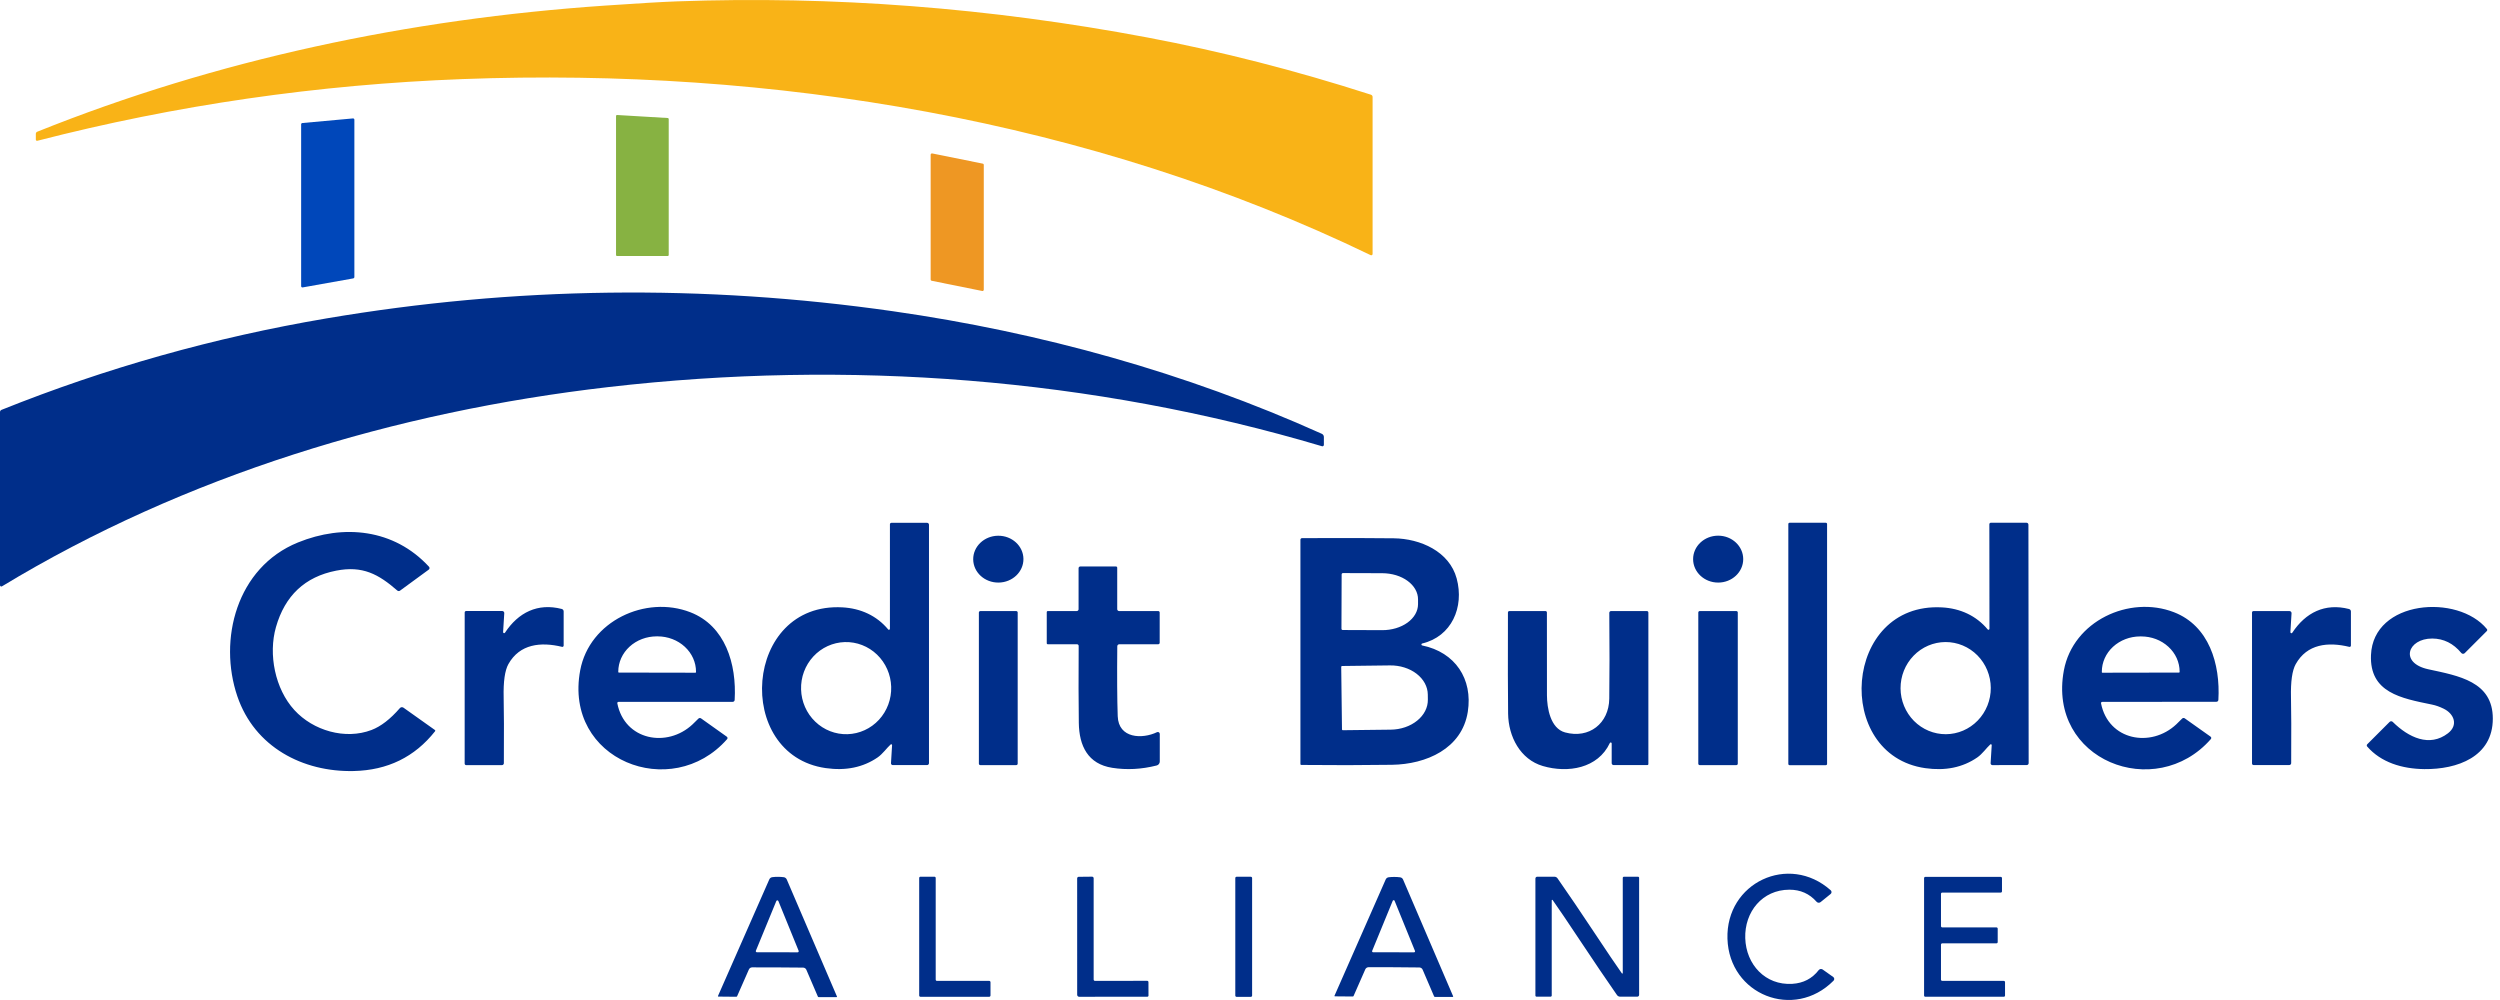
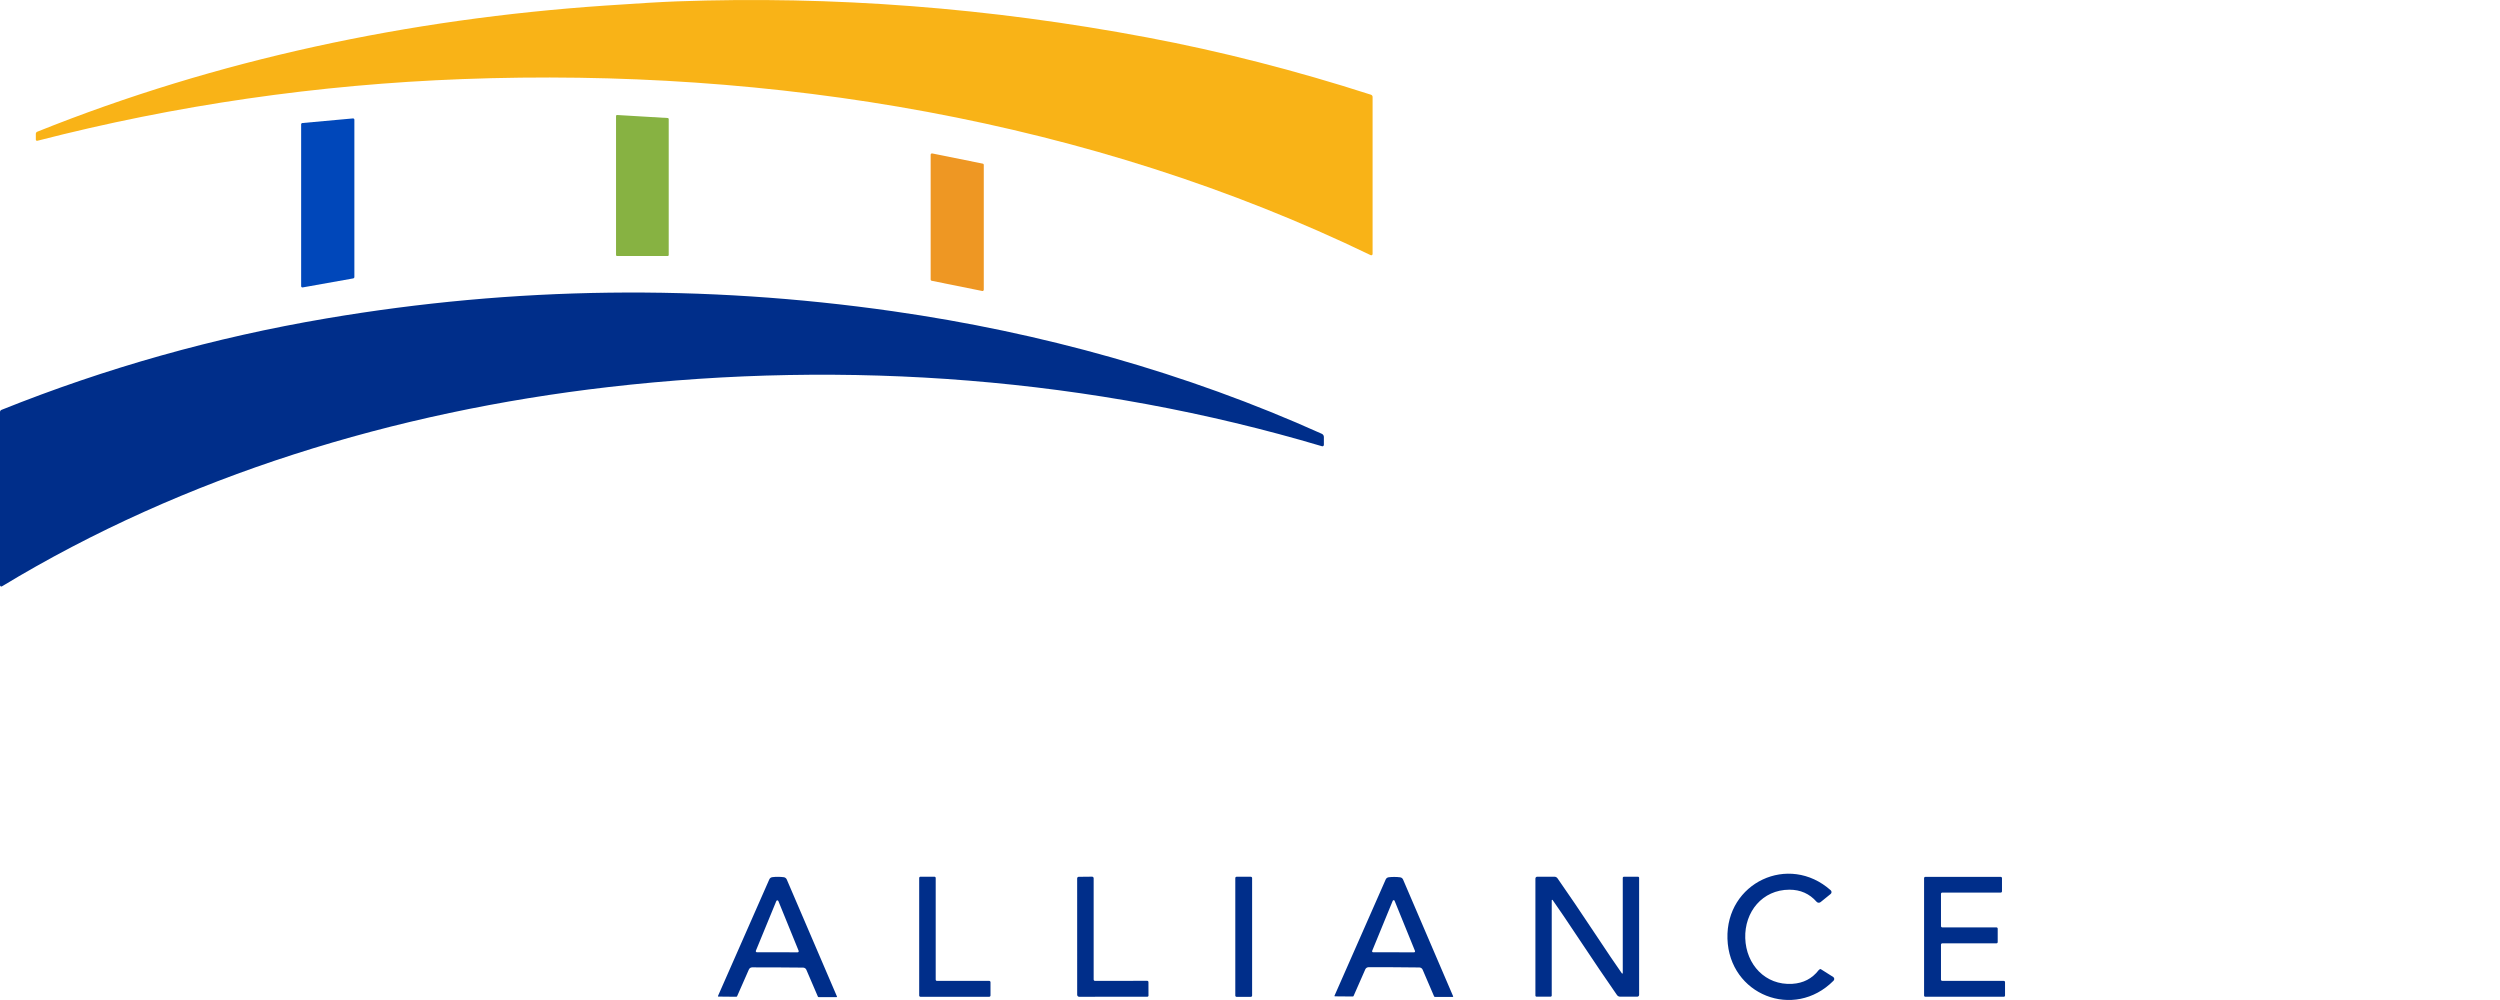
<svg xmlns="http://www.w3.org/2000/svg" width="160" height="64" viewBox="0 0 160 64" fill="none">
  <path d="M87.725 16.331C69.764 7.651 49.414 4.317 29.605 5.061C20.332 5.409 11.259 6.725 2.389 9.01C2.377 9.013 2.365 9.013 2.354 9.011C2.343 9.008 2.332 9.003 2.323 8.996C2.313 8.989 2.306 8.98 2.301 8.969C2.296 8.959 2.293 8.947 2.293 8.935V8.565C2.293 8.536 2.301 8.508 2.317 8.484C2.333 8.46 2.356 8.442 2.382 8.431C13.907 3.802 26.186 1.217 38.697 0.36C40.866 0.211 42.407 0.12 43.32 0.088C53.291 -0.276 63.322 0.493 73.413 2.395C78.135 3.284 82.91 4.506 87.74 6.061C87.771 6.07 87.798 6.09 87.817 6.116C87.836 6.142 87.846 6.173 87.846 6.205V16.254C87.846 16.268 87.843 16.282 87.835 16.295C87.829 16.307 87.819 16.318 87.807 16.326C87.794 16.333 87.781 16.337 87.766 16.338C87.752 16.339 87.738 16.337 87.725 16.331Z" fill="#F9B317" />
  <path d="M42.73 16.386H39.494C39.476 16.386 39.459 16.378 39.446 16.366C39.433 16.353 39.426 16.336 39.426 16.318V7.428C39.426 7.418 39.428 7.409 39.431 7.4C39.435 7.392 39.44 7.384 39.447 7.378C39.454 7.371 39.462 7.367 39.471 7.363C39.48 7.36 39.489 7.359 39.498 7.36L42.734 7.553C42.752 7.554 42.768 7.562 42.78 7.574C42.791 7.587 42.798 7.604 42.798 7.621V16.318C42.798 16.336 42.791 16.353 42.778 16.366C42.765 16.378 42.748 16.386 42.73 16.386Z" fill="#87B242" />
  <path d="M19.348 7.874L22.588 7.579C22.6 7.577 22.612 7.579 22.623 7.582C22.634 7.586 22.644 7.592 22.652 7.6C22.661 7.607 22.668 7.617 22.673 7.628C22.677 7.638 22.68 7.65 22.68 7.661V17.734C22.68 17.753 22.673 17.773 22.661 17.788C22.648 17.803 22.631 17.813 22.612 17.817L19.371 18.395C19.359 18.397 19.347 18.397 19.335 18.393C19.323 18.39 19.312 18.385 19.303 18.377C19.293 18.369 19.286 18.359 19.281 18.348C19.276 18.337 19.273 18.324 19.273 18.312V7.957C19.273 7.936 19.281 7.917 19.295 7.901C19.308 7.886 19.327 7.876 19.348 7.874Z" fill="#0047BA" />
  <path d="M59.663 9.82L62.897 10.473C62.915 10.477 62.932 10.487 62.944 10.502C62.956 10.516 62.962 10.535 62.962 10.554V18.54C62.963 18.552 62.96 18.565 62.955 18.576C62.95 18.588 62.942 18.598 62.932 18.606C62.923 18.614 62.912 18.619 62.9 18.622C62.887 18.625 62.875 18.625 62.862 18.623L59.628 17.97C59.61 17.966 59.593 17.956 59.581 17.941C59.569 17.927 59.563 17.908 59.562 17.889V9.903C59.562 9.891 59.565 9.878 59.57 9.867C59.575 9.855 59.583 9.845 59.593 9.837C59.602 9.829 59.613 9.824 59.626 9.821C59.638 9.818 59.65 9.818 59.663 9.82Z" fill="#EE9723" />
  <path d="M84.728 27.966V28.47C84.728 28.485 84.725 28.499 84.718 28.512C84.712 28.525 84.702 28.537 84.69 28.545C84.678 28.554 84.665 28.56 84.65 28.562C84.636 28.565 84.621 28.564 84.607 28.559C69.872 24.179 54.271 23.003 38.943 24.772C25.305 26.346 11.829 30.433 0.125 37.526C0.113 37.533 0.099 37.537 0.084 37.538C0.07 37.538 0.055 37.534 0.042 37.527C0.03 37.52 0.019 37.51 0.012 37.497C0.004 37.484 0 37.47 6.37759e-07 37.456V26.369C-8.75924e-05 26.34 0.009 26.311 0.026 26.286C0.043 26.262 0.067 26.242 0.096 26.231C6.793 23.545 13.723 21.594 20.884 20.38C32.921 18.335 45.006 18.182 57.142 19.918C66.602 21.27 75.9 23.85 84.594 27.762C84.634 27.78 84.668 27.808 84.692 27.845C84.715 27.881 84.728 27.923 84.728 27.966Z" fill="#002E8A" />
-   <path d="M19.067 34.719C21.985 33.53 25.214 33.842 27.455 36.27C27.467 36.282 27.477 36.298 27.482 36.315C27.488 36.331 27.491 36.349 27.489 36.367C27.487 36.385 27.482 36.403 27.473 36.419C27.464 36.435 27.451 36.448 27.436 36.459L25.604 37.8C25.578 37.819 25.546 37.829 25.514 37.828C25.482 37.827 25.451 37.815 25.427 37.794C24.23 36.752 23.209 36.187 21.511 36.523C19.518 36.915 18.234 38.12 17.66 40.139C17.165 41.876 17.6 44.09 18.84 45.444C20.043 46.761 22.093 47.36 23.775 46.72C24.373 46.493 24.979 46.026 25.593 45.318C25.62 45.286 25.66 45.266 25.702 45.261C25.744 45.256 25.787 45.266 25.822 45.291L27.834 46.72C27.84 46.724 27.845 46.73 27.849 46.736C27.852 46.743 27.855 46.75 27.856 46.757C27.857 46.764 27.856 46.772 27.855 46.779C27.852 46.786 27.849 46.793 27.845 46.799C26.542 48.449 24.806 49.297 22.638 49.346C19.376 49.42 16.295 47.808 15.19 44.563C13.959 40.945 15.134 36.32 19.067 34.719ZM37.133 42.9C37.724 39.745 41.322 38.074 44.182 39.184C46.416 40.051 47.154 42.484 47.018 44.8C47.016 44.832 47.002 44.862 46.978 44.884C46.955 44.906 46.922 44.919 46.89 44.919H39.584C39.572 44.919 39.561 44.922 39.551 44.927C39.541 44.932 39.532 44.939 39.524 44.947C39.517 44.956 39.512 44.967 39.509 44.977C39.506 44.989 39.506 45.001 39.508 45.012C39.976 47.389 42.699 47.883 44.323 46.36C44.401 46.288 44.527 46.165 44.698 45.992C44.72 45.97 44.749 45.956 44.78 45.953C44.812 45.95 44.843 45.959 44.868 45.977L46.516 47.149C46.528 47.158 46.538 47.169 46.546 47.182C46.553 47.194 46.558 47.208 46.56 47.223C46.561 47.237 46.561 47.253 46.557 47.267C46.552 47.281 46.545 47.294 46.535 47.305C42.984 51.351 36.053 48.654 37.133 42.9ZM132.088 42.904C132.677 39.749 136.273 38.074 139.133 39.182C141.369 40.047 142.11 42.48 141.976 44.795C141.974 44.827 141.959 44.858 141.936 44.88C141.912 44.902 141.88 44.914 141.848 44.914L134.542 44.921C134.531 44.921 134.519 44.923 134.509 44.928C134.498 44.933 134.489 44.94 134.481 44.949C134.474 44.958 134.47 44.968 134.467 44.98C134.464 44.991 134.464 45.002 134.466 45.014C134.936 47.391 137.659 47.882 139.283 46.357C139.361 46.285 139.485 46.163 139.655 45.99C139.677 45.968 139.707 45.953 139.738 45.95C139.769 45.948 139.801 45.956 139.826 45.975L141.476 47.145C141.488 47.153 141.498 47.164 141.506 47.177C141.513 47.19 141.518 47.204 141.52 47.219C141.521 47.233 141.52 47.248 141.516 47.262C141.511 47.276 141.505 47.289 141.495 47.3C137.948 51.35 131.014 48.66 132.088 42.904ZM98.911 39.107C98.935 39.108 98.959 39.117 98.976 39.134C98.993 39.151 99.002 39.175 99.002 39.199C98.999 41.69 99.001 43.458 99.005 44.504C99.009 45.303 99.219 46.617 100.165 46.875C101.707 47.294 102.972 46.299 102.993 44.717C103.013 43.191 103.014 41.359 102.995 39.22C102.995 39.19 103.008 39.162 103.028 39.141C103.049 39.12 103.077 39.107 103.106 39.107H105.4C105.426 39.107 105.45 39.118 105.468 39.136C105.486 39.154 105.496 39.178 105.496 39.203V48.899C105.496 48.917 105.489 48.933 105.477 48.945C105.464 48.958 105.447 48.965 105.43 48.965H103.27C103.238 48.965 103.207 48.952 103.185 48.93C103.162 48.907 103.148 48.876 103.148 48.844V47.581C103.149 47.566 103.145 47.552 103.136 47.54C103.127 47.528 103.114 47.521 103.1 47.518C103.085 47.515 103.07 47.517 103.058 47.523C103.045 47.53 103.035 47.541 103.029 47.555C102.268 49.177 100.353 49.496 98.743 49.026C97.297 48.603 96.538 47.141 96.519 45.678C96.503 44.496 96.499 42.336 96.508 39.199C96.508 39.175 96.518 39.151 96.535 39.134C96.552 39.117 96.576 39.107 96.6 39.107H98.911ZM129.695 33.455C129.728 33.455 129.76 33.468 129.783 33.491C129.806 33.514 129.819 33.546 129.819 33.578L129.834 48.841C129.834 48.873 129.821 48.905 129.798 48.928C129.775 48.951 129.744 48.964 129.711 48.964L127.512 48.967C127.497 48.967 127.482 48.963 127.468 48.957C127.454 48.951 127.44 48.942 127.43 48.931C127.419 48.92 127.411 48.907 127.406 48.893C127.401 48.878 127.399 48.863 127.399 48.848L127.47 47.688C127.47 47.678 127.467 47.667 127.462 47.657C127.456 47.648 127.448 47.641 127.438 47.636C127.429 47.631 127.418 47.63 127.407 47.631C127.396 47.632 127.386 47.636 127.378 47.644C127.14 47.86 126.868 48.255 126.547 48.476C125.613 49.118 124.503 49.346 123.219 49.162C117.317 48.324 117.948 38.527 124.288 38.873C125.445 38.935 126.474 39.396 127.214 40.285C127.222 40.295 127.234 40.302 127.246 40.306C127.258 40.309 127.271 40.307 127.283 40.303C127.295 40.298 127.306 40.29 127.313 40.279C127.321 40.268 127.325 40.255 127.325 40.242L127.318 33.553C127.318 33.54 127.321 33.527 127.325 33.516C127.33 33.504 127.337 33.492 127.346 33.483C127.355 33.474 127.365 33.468 127.377 33.463C127.389 33.458 127.401 33.455 127.414 33.455H129.695ZM151.743 41.923C151.884 38.394 157.305 37.987 159.161 40.258C159.176 40.277 159.185 40.301 159.184 40.325C159.182 40.349 159.172 40.371 159.155 40.388L157.741 41.802C157.726 41.816 157.709 41.827 157.689 41.834C157.67 41.841 157.65 41.845 157.63 41.844C157.61 41.843 157.589 41.838 157.571 41.829C157.553 41.82 157.537 41.807 157.524 41.791C157.014 41.177 156.394 40.869 155.664 40.866C154.089 40.862 153.546 42.427 155.41 42.833C157.349 43.254 159.54 43.609 159.54 45.99C159.542 48.44 157.261 49.246 155.16 49.223C153.738 49.208 152.379 48.795 151.496 47.773C151.48 47.753 151.471 47.728 151.473 47.702C151.474 47.677 151.485 47.652 151.503 47.634L152.936 46.201C152.962 46.175 152.997 46.16 153.034 46.16C153.071 46.16 153.108 46.175 153.134 46.201C154.152 47.205 155.491 47.836 156.669 46.931C157.345 46.41 157.065 45.68 156.391 45.355C156.13 45.227 155.883 45.141 155.65 45.094C153.673 44.688 151.645 44.332 151.743 41.923ZM71.423 36.254C71.444 36.254 71.464 36.263 71.478 36.277C71.493 36.292 71.502 36.312 71.502 36.333V38.988C71.502 39.02 71.515 39.05 71.537 39.072C71.559 39.095 71.59 39.107 71.621 39.107H74.126C74.151 39.108 74.174 39.117 74.191 39.135C74.209 39.152 74.22 39.176 74.22 39.201V41.138C74.22 41.163 74.209 41.188 74.19 41.206C74.172 41.224 74.147 41.233 74.121 41.233H71.632C71.599 41.233 71.567 41.247 71.544 41.27C71.52 41.293 71.506 41.325 71.506 41.357C71.487 43.272 71.497 44.765 71.534 45.835C71.583 47.27 73.105 47.314 74.049 46.859C74.068 46.85 74.089 46.846 74.109 46.848C74.13 46.849 74.15 46.855 74.168 46.866C74.186 46.877 74.2 46.893 74.21 46.911C74.22 46.929 74.225 46.95 74.226 46.971V48.735C74.225 48.795 74.206 48.853 74.169 48.899C74.132 48.946 74.081 48.978 74.023 48.992C73.057 49.236 72.109 49.286 71.181 49.14C69.629 48.897 69.065 47.742 69.044 46.267C69.025 44.978 69.022 43.335 69.035 41.338C69.035 41.31 69.025 41.284 69.006 41.265C68.987 41.245 68.961 41.233 68.934 41.233H67.052C67.036 41.233 67.021 41.227 67.01 41.216C66.999 41.205 66.992 41.19 66.992 41.174V39.167C66.992 39.151 66.999 39.136 67.01 39.125C67.021 39.114 67.036 39.107 67.052 39.107H68.912C68.943 39.107 68.973 39.095 68.995 39.073C69.017 39.051 69.029 39.021 69.029 38.99V36.364C69.029 36.335 69.04 36.307 69.061 36.286C69.083 36.265 69.112 36.254 69.142 36.254H71.423ZM59.332 33.46C59.365 33.46 59.396 33.473 59.419 33.496C59.442 33.519 59.455 33.55 59.455 33.583V48.842C59.455 48.874 59.442 48.906 59.419 48.929C59.396 48.952 59.365 48.965 59.332 48.965H57.136C57.12 48.965 57.105 48.962 57.091 48.956C57.077 48.95 57.064 48.941 57.054 48.93C57.043 48.919 57.035 48.905 57.029 48.891C57.024 48.876 57.022 48.861 57.023 48.846L57.093 47.69C57.093 47.679 57.09 47.667 57.085 47.658C57.08 47.649 57.071 47.642 57.062 47.637C57.052 47.632 57.041 47.63 57.03 47.632C57.02 47.633 57.01 47.638 57.002 47.645C56.764 47.859 56.491 48.252 56.17 48.474C55.236 49.114 54.127 49.342 52.843 49.158C46.942 48.314 47.582 38.52 53.921 38.871C55.077 38.935 56.106 39.397 56.844 40.285C56.852 40.295 56.863 40.302 56.875 40.306C56.887 40.309 56.9 40.309 56.912 40.305C56.924 40.3 56.935 40.292 56.942 40.281C56.95 40.271 56.955 40.258 56.955 40.245V33.556C56.955 33.53 56.965 33.506 56.982 33.488C57 33.47 57.025 33.46 57.051 33.46H59.332ZM116.854 33.457C116.897 33.457 116.933 33.493 116.933 33.536V48.892C116.933 48.935 116.897 48.971 116.854 48.971H114.531C114.488 48.971 114.453 48.935 114.453 48.892V33.536C114.453 33.493 114.488 33.457 114.531 33.457H116.854ZM89.203 34.451C90.904 34.472 92.759 35.291 93.227 37.022C93.724 38.863 92.901 40.738 91.015 41.185C91.001 41.188 90.99 41.197 90.981 41.208C90.973 41.219 90.969 41.233 90.969 41.247C90.969 41.261 90.974 41.275 90.982 41.286C90.991 41.297 91.004 41.304 91.018 41.308C93.133 41.742 94.268 43.452 93.939 45.557C93.566 47.919 91.276 48.915 89.084 48.947C87.213 48.974 85.277 48.977 83.277 48.956C83.264 48.956 83.251 48.951 83.241 48.941C83.232 48.932 83.227 48.919 83.227 48.905V34.542C83.227 34.529 83.229 34.515 83.234 34.503C83.24 34.491 83.247 34.479 83.257 34.47C83.266 34.46 83.278 34.453 83.291 34.448C83.304 34.443 83.317 34.44 83.331 34.44C85.939 34.429 87.896 34.433 89.203 34.451ZM32.319 40.493C33.172 39.196 34.418 38.577 35.951 38.973C35.986 38.982 36.018 39.002 36.04 39.03C36.062 39.059 36.074 39.094 36.074 39.13V41.316C36.074 41.329 36.072 41.341 36.066 41.352C36.061 41.364 36.052 41.375 36.042 41.383C36.032 41.391 36.02 41.397 36.008 41.399C35.995 41.402 35.982 41.401 35.97 41.398C34.615 41.069 33.263 41.206 32.536 42.505C32.311 42.91 32.21 43.62 32.234 44.633C32.254 45.454 32.258 46.859 32.247 48.848C32.246 48.88 32.233 48.91 32.21 48.933C32.187 48.955 32.156 48.969 32.124 48.969H29.836C29.81 48.969 29.785 48.958 29.767 48.94C29.748 48.921 29.738 48.895 29.738 48.868L29.74 39.196C29.74 39.172 29.75 39.149 29.767 39.132C29.784 39.115 29.808 39.105 29.832 39.105H32.143C32.16 39.105 32.178 39.108 32.194 39.115C32.211 39.122 32.225 39.133 32.237 39.145C32.249 39.158 32.26 39.174 32.266 39.19C32.272 39.207 32.274 39.225 32.273 39.243L32.198 40.453C32.197 40.468 32.201 40.482 32.209 40.494C32.217 40.506 32.229 40.515 32.243 40.52C32.257 40.524 32.272 40.524 32.286 40.52C32.3 40.515 32.312 40.505 32.319 40.493ZM65.04 39.109C65.091 39.109 65.132 39.151 65.132 39.201V48.875C65.132 48.925 65.091 48.967 65.04 48.967H62.739C62.689 48.967 62.648 48.925 62.648 48.875V39.201C62.648 39.151 62.689 39.11 62.739 39.109H65.04ZM111.128 39.109C111.177 39.109 111.218 39.149 111.218 39.198V48.878C111.218 48.927 111.177 48.967 111.128 48.967H108.78C108.731 48.967 108.692 48.927 108.691 48.878V39.198C108.692 39.149 108.731 39.109 108.78 39.109H111.128ZM146.706 40.496C147.559 39.199 148.802 38.583 150.335 38.976C150.37 38.985 150.402 39.006 150.425 39.034C150.447 39.062 150.459 39.097 150.459 39.133V41.316C150.459 41.329 150.456 41.342 150.45 41.353C150.445 41.365 150.437 41.376 150.427 41.384C150.417 41.392 150.405 41.397 150.393 41.399C150.38 41.402 150.367 41.402 150.354 41.399C149 41.07 147.65 41.207 146.925 42.506C146.7 42.911 146.599 43.62 146.623 44.632C146.643 45.451 146.647 46.855 146.636 48.842C146.635 48.874 146.622 48.905 146.599 48.928C146.576 48.95 146.545 48.963 146.513 48.963H144.227C144.201 48.963 144.176 48.952 144.157 48.934C144.139 48.915 144.129 48.89 144.129 48.863V39.201C144.129 39.177 144.138 39.154 144.155 39.137C144.172 39.12 144.196 39.109 144.221 39.109H146.529C146.547 39.109 146.564 39.113 146.58 39.12C146.596 39.127 146.611 39.138 146.623 39.15C146.635 39.163 146.645 39.178 146.651 39.194C146.657 39.211 146.66 39.229 146.659 39.246L146.585 40.456C146.584 40.471 146.588 40.485 146.596 40.497C146.604 40.509 146.616 40.519 146.63 40.523C146.644 40.528 146.658 40.527 146.672 40.523C146.686 40.518 146.698 40.508 146.706 40.496ZM124.507 41.091C123.741 41.095 123.008 41.409 122.47 41.965C121.931 42.521 121.631 43.273 121.635 44.055C121.639 44.837 121.947 45.586 122.491 46.136C123.036 46.686 123.772 46.993 124.538 46.989C125.304 46.985 126.037 46.67 126.575 46.114C127.114 45.558 127.414 44.806 127.41 44.024C127.406 43.242 127.098 42.493 126.554 41.943C126.009 41.393 125.273 41.087 124.507 41.091ZM54.065 41.093C53.3 41.116 52.575 41.448 52.051 42.017C51.526 42.586 51.245 43.344 51.269 44.126C51.292 44.908 51.617 45.649 52.175 46.185C52.732 46.722 53.475 47.011 54.24 46.988C55.005 46.965 55.73 46.633 56.254 46.065C56.778 45.496 57.059 44.737 57.036 43.955C57.013 43.173 56.687 42.432 56.13 41.895C55.573 41.359 54.829 41.07 54.065 41.093ZM85.889 42.624C85.875 42.625 85.862 42.631 85.853 42.641C85.843 42.651 85.838 42.664 85.838 42.678L85.887 46.684C85.887 46.697 85.892 46.71 85.902 46.72C85.912 46.729 85.926 46.734 85.939 46.734L89.01 46.698C89.324 46.694 89.635 46.642 89.925 46.543C90.214 46.444 90.477 46.301 90.697 46.123C90.918 45.945 91.092 45.734 91.21 45.503C91.328 45.272 91.386 45.025 91.383 44.776L91.379 44.448C91.376 44.2 91.311 43.955 91.188 43.727C91.064 43.498 90.885 43.292 90.66 43.119C90.436 42.946 90.17 42.81 89.878 42.719C89.586 42.627 89.274 42.582 88.959 42.586L85.889 42.624ZM42.029 40.727C41.707 40.727 41.387 40.785 41.089 40.898C40.791 41.011 40.519 41.177 40.291 41.387C40.063 41.596 39.882 41.845 39.758 42.119C39.634 42.393 39.57 42.687 39.569 42.983V43.007C39.569 43.017 39.573 43.027 39.58 43.034C39.587 43.041 39.597 43.045 39.607 43.045L44.507 43.054C44.517 43.054 44.526 43.05 44.533 43.043C44.54 43.036 44.545 43.026 44.545 43.016V42.992C44.546 42.393 44.288 41.817 43.828 41.393C43.368 40.968 42.744 40.729 42.093 40.727H42.029ZM136.966 40.731C136.315 40.733 135.692 40.972 135.232 41.395C134.773 41.819 134.516 42.394 134.517 42.992V43.016C134.517 43.02 134.518 43.026 134.52 43.03C134.521 43.035 134.524 43.039 134.527 43.042C134.531 43.045 134.535 43.049 134.54 43.051C134.545 43.053 134.55 43.054 134.555 43.054L139.458 43.045C139.468 43.045 139.478 43.041 139.485 43.034C139.492 43.027 139.496 43.017 139.496 43.007V42.983C139.496 42.687 139.431 42.394 139.308 42.12C139.184 41.847 139.003 41.599 138.774 41.39C138.546 41.181 138.275 41.014 137.978 40.901C137.68 40.789 137.36 40.731 137.038 40.731H136.966ZM85.948 36.677C85.926 36.677 85.905 36.686 85.89 36.701C85.874 36.717 85.865 36.738 85.865 36.76L85.853 40.238C85.853 40.26 85.861 40.281 85.877 40.297C85.892 40.312 85.914 40.321 85.936 40.321L88.461 40.33C89.067 40.332 89.649 40.159 90.079 39.849C90.509 39.538 90.752 39.115 90.754 38.674V38.358C90.755 38.14 90.696 37.923 90.582 37.721C90.468 37.518 90.3 37.334 90.089 37.179C89.877 37.023 89.626 36.9 89.349 36.815C89.072 36.731 88.774 36.687 88.474 36.685L85.948 36.677ZM63.877 34.287C64.764 34.278 65.491 34.941 65.5 35.769C65.509 36.596 64.796 37.276 63.908 37.285C63.02 37.294 62.294 36.63 62.285 35.803C62.276 34.975 62.989 34.296 63.877 34.287ZM109.963 34.283C110.848 34.283 111.566 34.955 111.566 35.784C111.566 36.613 110.848 37.285 109.963 37.285C109.078 37.285 108.359 36.613 108.359 35.784C108.359 34.955 109.078 34.283 109.963 34.283Z" fill="#002E8A" />
-   <path d="M110.557 60.081C110.446 56.494 114.481 54.589 117.166 56.978C117.183 56.993 117.196 57.012 117.205 57.032C117.214 57.053 117.218 57.075 117.218 57.098C117.217 57.12 117.212 57.142 117.202 57.162C117.192 57.182 117.178 57.2 117.161 57.214L116.52 57.733C116.482 57.764 116.434 57.779 116.386 57.775C116.337 57.771 116.292 57.749 116.26 57.712C115.806 57.196 115.226 56.939 114.519 56.94C112.79 56.945 111.643 58.359 111.696 60.045C111.75 61.731 112.981 63.07 114.705 62.966C115.412 62.923 115.976 62.631 116.396 62.088C116.425 62.049 116.469 62.024 116.518 62.017C116.566 62.01 116.614 62.021 116.653 62.05L117.327 62.528C117.345 62.541 117.361 62.559 117.372 62.578C117.383 62.598 117.39 62.619 117.392 62.642C117.393 62.664 117.39 62.687 117.382 62.708C117.374 62.729 117.362 62.748 117.347 62.764C114.814 65.315 110.67 63.668 110.557 60.081ZM49.796 56.117C49.923 56.117 50.046 56.125 50.163 56.141C50.204 56.146 50.243 56.163 50.275 56.188C50.308 56.212 50.334 56.245 50.351 56.283L53.565 63.774C53.567 63.779 53.569 63.783 53.568 63.788C53.568 63.793 53.567 63.798 53.565 63.802C53.562 63.806 53.558 63.81 53.554 63.812C53.55 63.815 53.545 63.816 53.54 63.816H52.398C52.386 63.816 52.374 63.813 52.364 63.807C52.355 63.8 52.347 63.791 52.343 63.78L51.607 62.066C51.59 62.026 51.562 61.992 51.525 61.967C51.489 61.942 51.447 61.928 51.403 61.927C51.23 61.922 50.685 61.918 49.768 61.914C48.851 61.91 48.306 61.908 48.133 61.911C48.089 61.912 48.045 61.926 48.009 61.95C47.972 61.975 47.944 62.01 47.927 62.05L47.176 63.757C47.172 63.767 47.164 63.777 47.154 63.783C47.144 63.79 47.132 63.793 47.12 63.793L45.978 63.782C45.973 63.782 45.968 63.781 45.964 63.778C45.959 63.776 45.956 63.772 45.953 63.768C45.951 63.763 45.949 63.758 45.949 63.753C45.949 63.748 45.951 63.743 45.953 63.738L49.236 56.279C49.253 56.242 49.279 56.208 49.312 56.184C49.346 56.159 49.385 56.144 49.426 56.139C49.543 56.123 49.667 56.116 49.796 56.117ZM89.241 56.124C89.368 56.124 89.491 56.132 89.608 56.148C89.65 56.153 89.689 56.169 89.722 56.194C89.754 56.219 89.78 56.252 89.796 56.29L93 63.76C93.002 63.764 93.003 63.769 93.003 63.773C93.003 63.778 93.001 63.784 92.999 63.788C92.996 63.792 92.993 63.795 92.988 63.798C92.984 63.8 92.98 63.801 92.975 63.802H91.837C91.825 63.802 91.814 63.799 91.804 63.793C91.794 63.786 91.785 63.776 91.781 63.766L91.048 62.057C91.031 62.017 91.002 61.983 90.966 61.958C90.93 61.934 90.887 61.919 90.844 61.918C90.671 61.912 90.127 61.908 89.213 61.903C88.299 61.899 87.755 61.898 87.582 61.901C87.538 61.903 87.496 61.916 87.46 61.94C87.424 61.965 87.395 61.999 87.378 62.039L86.63 63.74C86.626 63.751 86.618 63.761 86.607 63.768C86.597 63.774 86.585 63.777 86.572 63.776L85.435 63.766C85.43 63.765 85.425 63.764 85.421 63.762C85.417 63.759 85.413 63.756 85.41 63.752C85.408 63.748 85.406 63.742 85.406 63.737C85.406 63.733 85.407 63.728 85.409 63.724L88.686 56.283C88.702 56.246 88.728 56.215 88.761 56.19C88.793 56.166 88.832 56.151 88.873 56.145C88.991 56.13 89.114 56.123 89.241 56.124ZM80.054 56.113C80.098 56.113 80.135 56.15 80.135 56.194V63.717C80.135 63.761 80.098 63.798 80.054 63.798H79.14C79.095 63.798 79.059 63.761 79.059 63.717V56.194C79.059 56.15 79.095 56.113 79.14 56.113H80.054ZM59.804 56.109C59.825 56.109 59.846 56.118 59.861 56.133C59.877 56.148 59.885 56.169 59.885 56.19V62.696C59.885 62.718 59.893 62.739 59.908 62.754C59.923 62.769 59.944 62.777 59.966 62.777H63.31C63.332 62.777 63.352 62.786 63.367 62.801C63.382 62.816 63.392 62.837 63.392 62.858V63.713C63.392 63.734 63.382 63.755 63.367 63.77C63.352 63.785 63.332 63.794 63.31 63.794H58.909C58.888 63.794 58.867 63.786 58.852 63.77C58.836 63.755 58.828 63.734 58.828 63.713V56.19C58.828 56.169 58.836 56.148 58.852 56.133C58.867 56.118 58.888 56.109 58.909 56.109H59.804ZM69.933 56.115C69.945 56.12 69.956 56.127 69.965 56.137C69.974 56.146 69.981 56.157 69.986 56.169C69.991 56.181 69.994 56.194 69.994 56.207V62.69C69.994 62.713 70.003 62.736 70.019 62.752C70.036 62.768 70.058 62.777 70.081 62.777L73.418 62.772C73.44 62.772 73.461 62.78 73.477 62.796C73.492 62.811 73.501 62.833 73.501 62.855L73.503 63.72C73.503 63.729 73.501 63.738 73.497 63.746C73.493 63.755 73.489 63.763 73.482 63.77C73.476 63.776 73.468 63.781 73.459 63.784C73.451 63.788 73.442 63.79 73.433 63.79L69.065 63.794C69.032 63.794 69 63.78 68.977 63.757C68.953 63.733 68.94 63.702 68.939 63.669L68.938 56.216C68.938 56.203 68.94 56.19 68.945 56.178C68.95 56.166 68.958 56.155 68.967 56.145C68.976 56.136 68.987 56.128 68.999 56.123C69.011 56.118 69.024 56.116 69.037 56.116L69.894 56.107C69.908 56.107 69.921 56.11 69.933 56.115ZM128.046 56.119C128.067 56.119 128.088 56.127 128.104 56.143C128.119 56.158 128.127 56.179 128.127 56.2V57.044C128.127 57.065 128.119 57.086 128.104 57.102C128.088 57.117 128.067 57.125 128.046 57.125H124.304C124.282 57.125 124.262 57.133 124.247 57.148C124.232 57.164 124.223 57.185 124.223 57.206V59.273C124.223 59.294 124.232 59.314 124.247 59.329C124.262 59.344 124.282 59.353 124.304 59.353H127.771C127.793 59.353 127.814 59.362 127.829 59.377C127.844 59.392 127.852 59.412 127.853 59.434V60.293C127.853 60.314 127.844 60.335 127.829 60.351C127.814 60.366 127.793 60.374 127.771 60.374H124.304C124.282 60.374 124.262 60.383 124.247 60.398C124.232 60.413 124.223 60.434 124.223 60.455V62.695C124.223 62.717 124.232 62.738 124.247 62.753C124.262 62.768 124.282 62.776 124.304 62.776H128.242C128.263 62.776 128.284 62.785 128.299 62.8C128.314 62.815 128.322 62.836 128.322 62.857V63.712C128.322 63.733 128.314 63.754 128.299 63.77C128.284 63.785 128.263 63.793 128.242 63.793H123.222C123.2 63.793 123.179 63.785 123.164 63.77C123.149 63.754 123.141 63.733 123.141 63.712V56.2C123.141 56.179 123.149 56.158 123.164 56.143C123.179 56.127 123.2 56.119 123.222 56.119H128.046ZM99.48 56.109C99.519 56.109 99.56 56.119 99.595 56.137C99.63 56.155 99.659 56.182 99.682 56.214C100.375 57.206 101.158 58.361 102.031 59.678C102.843 60.904 103.433 61.776 103.799 62.293C103.802 62.299 103.808 62.304 103.814 62.307C103.821 62.309 103.829 62.31 103.836 62.308C103.843 62.305 103.849 62.3 103.853 62.294C103.856 62.288 103.858 62.281 103.857 62.273V56.185C103.857 56.176 103.859 56.165 103.863 56.156C103.867 56.147 103.873 56.139 103.88 56.132C103.887 56.125 103.896 56.119 103.905 56.115C103.915 56.111 103.925 56.109 103.935 56.109H104.83C104.84 56.109 104.85 56.112 104.858 56.115C104.867 56.119 104.875 56.124 104.882 56.131C104.889 56.138 104.895 56.146 104.898 56.155C104.902 56.164 104.904 56.174 104.904 56.184V63.671C104.904 63.702 104.892 63.731 104.87 63.753C104.848 63.775 104.818 63.787 104.787 63.787H103.689C103.65 63.787 103.61 63.778 103.575 63.76C103.54 63.742 103.511 63.715 103.488 63.684C102.797 62.691 102.014 61.536 101.141 60.22C100.327 58.994 99.737 58.122 99.371 57.605C99.368 57.598 99.362 57.593 99.356 57.59C99.349 57.587 99.341 57.587 99.334 57.589C99.327 57.591 99.32 57.596 99.316 57.602C99.313 57.609 99.311 57.616 99.311 57.623V63.711C99.311 63.721 99.309 63.731 99.306 63.74C99.302 63.749 99.296 63.758 99.289 63.765C99.282 63.772 99.274 63.777 99.265 63.781C99.255 63.785 99.245 63.787 99.235 63.787H98.34C98.33 63.787 98.32 63.785 98.311 63.781C98.303 63.778 98.294 63.773 98.287 63.766C98.28 63.759 98.275 63.75 98.272 63.741C98.268 63.732 98.266 63.723 98.266 63.713V56.227C98.266 56.196 98.278 56.166 98.3 56.144C98.322 56.122 98.352 56.109 98.383 56.109H99.48ZM89.158 57.621C89.148 57.628 89.139 57.639 89.135 57.65L87.818 60.857C87.815 60.867 87.813 60.877 87.814 60.888C87.816 60.898 87.819 60.908 87.824 60.916C87.83 60.925 87.838 60.931 87.847 60.937C87.856 60.941 87.866 60.944 87.876 60.944L90.5 60.949C90.51 60.949 90.52 60.946 90.529 60.941C90.538 60.937 90.547 60.929 90.553 60.921C90.558 60.912 90.562 60.902 90.564 60.892C90.564 60.881 90.563 60.871 90.56 60.861L89.254 57.65C89.249 57.639 89.241 57.628 89.231 57.621C89.22 57.614 89.207 57.61 89.194 57.61C89.181 57.61 89.169 57.614 89.158 57.621ZM49.711 57.634C49.699 57.642 49.69 57.652 49.685 57.665L48.375 60.849C48.371 60.859 48.37 60.871 48.371 60.882C48.372 60.893 48.376 60.904 48.382 60.913C48.388 60.922 48.397 60.93 48.406 60.935C48.416 60.941 48.427 60.944 48.438 60.944L51.05 60.948C51.061 60.948 51.072 60.945 51.082 60.94C51.092 60.934 51.1 60.926 51.106 60.917C51.113 60.908 51.117 60.897 51.118 60.886C51.119 60.874 51.117 60.863 51.113 60.852L49.815 57.665C49.809 57.652 49.8 57.641 49.789 57.634C49.778 57.626 49.764 57.622 49.75 57.622C49.736 57.622 49.722 57.626 49.711 57.634Z" fill="#002E8A" />
+   <path d="M110.557 60.081C110.446 56.494 114.481 54.589 117.166 56.978C117.183 56.993 117.196 57.012 117.205 57.032C117.214 57.053 117.218 57.075 117.218 57.098C117.217 57.12 117.212 57.142 117.202 57.162C117.192 57.182 117.178 57.2 117.161 57.214L116.52 57.733C116.482 57.764 116.434 57.779 116.386 57.775C116.337 57.771 116.292 57.749 116.26 57.712C115.806 57.196 115.226 56.939 114.519 56.94C112.79 56.945 111.643 58.359 111.696 60.045C111.75 61.731 112.981 63.07 114.705 62.966C115.412 62.923 115.976 62.631 116.396 62.088C116.425 62.049 116.469 62.024 116.518 62.017L117.327 62.528C117.345 62.541 117.361 62.559 117.372 62.578C117.383 62.598 117.39 62.619 117.392 62.642C117.393 62.664 117.39 62.687 117.382 62.708C117.374 62.729 117.362 62.748 117.347 62.764C114.814 65.315 110.67 63.668 110.557 60.081ZM49.796 56.117C49.923 56.117 50.046 56.125 50.163 56.141C50.204 56.146 50.243 56.163 50.275 56.188C50.308 56.212 50.334 56.245 50.351 56.283L53.565 63.774C53.567 63.779 53.569 63.783 53.568 63.788C53.568 63.793 53.567 63.798 53.565 63.802C53.562 63.806 53.558 63.81 53.554 63.812C53.55 63.815 53.545 63.816 53.54 63.816H52.398C52.386 63.816 52.374 63.813 52.364 63.807C52.355 63.8 52.347 63.791 52.343 63.78L51.607 62.066C51.59 62.026 51.562 61.992 51.525 61.967C51.489 61.942 51.447 61.928 51.403 61.927C51.23 61.922 50.685 61.918 49.768 61.914C48.851 61.91 48.306 61.908 48.133 61.911C48.089 61.912 48.045 61.926 48.009 61.95C47.972 61.975 47.944 62.01 47.927 62.05L47.176 63.757C47.172 63.767 47.164 63.777 47.154 63.783C47.144 63.79 47.132 63.793 47.12 63.793L45.978 63.782C45.973 63.782 45.968 63.781 45.964 63.778C45.959 63.776 45.956 63.772 45.953 63.768C45.951 63.763 45.949 63.758 45.949 63.753C45.949 63.748 45.951 63.743 45.953 63.738L49.236 56.279C49.253 56.242 49.279 56.208 49.312 56.184C49.346 56.159 49.385 56.144 49.426 56.139C49.543 56.123 49.667 56.116 49.796 56.117ZM89.241 56.124C89.368 56.124 89.491 56.132 89.608 56.148C89.65 56.153 89.689 56.169 89.722 56.194C89.754 56.219 89.78 56.252 89.796 56.29L93 63.76C93.002 63.764 93.003 63.769 93.003 63.773C93.003 63.778 93.001 63.784 92.999 63.788C92.996 63.792 92.993 63.795 92.988 63.798C92.984 63.8 92.98 63.801 92.975 63.802H91.837C91.825 63.802 91.814 63.799 91.804 63.793C91.794 63.786 91.785 63.776 91.781 63.766L91.048 62.057C91.031 62.017 91.002 61.983 90.966 61.958C90.93 61.934 90.887 61.919 90.844 61.918C90.671 61.912 90.127 61.908 89.213 61.903C88.299 61.899 87.755 61.898 87.582 61.901C87.538 61.903 87.496 61.916 87.46 61.94C87.424 61.965 87.395 61.999 87.378 62.039L86.63 63.74C86.626 63.751 86.618 63.761 86.607 63.768C86.597 63.774 86.585 63.777 86.572 63.776L85.435 63.766C85.43 63.765 85.425 63.764 85.421 63.762C85.417 63.759 85.413 63.756 85.41 63.752C85.408 63.748 85.406 63.742 85.406 63.737C85.406 63.733 85.407 63.728 85.409 63.724L88.686 56.283C88.702 56.246 88.728 56.215 88.761 56.19C88.793 56.166 88.832 56.151 88.873 56.145C88.991 56.13 89.114 56.123 89.241 56.124ZM80.054 56.113C80.098 56.113 80.135 56.15 80.135 56.194V63.717C80.135 63.761 80.098 63.798 80.054 63.798H79.14C79.095 63.798 79.059 63.761 79.059 63.717V56.194C79.059 56.15 79.095 56.113 79.14 56.113H80.054ZM59.804 56.109C59.825 56.109 59.846 56.118 59.861 56.133C59.877 56.148 59.885 56.169 59.885 56.19V62.696C59.885 62.718 59.893 62.739 59.908 62.754C59.923 62.769 59.944 62.777 59.966 62.777H63.31C63.332 62.777 63.352 62.786 63.367 62.801C63.382 62.816 63.392 62.837 63.392 62.858V63.713C63.392 63.734 63.382 63.755 63.367 63.77C63.352 63.785 63.332 63.794 63.31 63.794H58.909C58.888 63.794 58.867 63.786 58.852 63.77C58.836 63.755 58.828 63.734 58.828 63.713V56.19C58.828 56.169 58.836 56.148 58.852 56.133C58.867 56.118 58.888 56.109 58.909 56.109H59.804ZM69.933 56.115C69.945 56.12 69.956 56.127 69.965 56.137C69.974 56.146 69.981 56.157 69.986 56.169C69.991 56.181 69.994 56.194 69.994 56.207V62.69C69.994 62.713 70.003 62.736 70.019 62.752C70.036 62.768 70.058 62.777 70.081 62.777L73.418 62.772C73.44 62.772 73.461 62.78 73.477 62.796C73.492 62.811 73.501 62.833 73.501 62.855L73.503 63.72C73.503 63.729 73.501 63.738 73.497 63.746C73.493 63.755 73.489 63.763 73.482 63.77C73.476 63.776 73.468 63.781 73.459 63.784C73.451 63.788 73.442 63.79 73.433 63.79L69.065 63.794C69.032 63.794 69 63.78 68.977 63.757C68.953 63.733 68.94 63.702 68.939 63.669L68.938 56.216C68.938 56.203 68.94 56.19 68.945 56.178C68.95 56.166 68.958 56.155 68.967 56.145C68.976 56.136 68.987 56.128 68.999 56.123C69.011 56.118 69.024 56.116 69.037 56.116L69.894 56.107C69.908 56.107 69.921 56.11 69.933 56.115ZM128.046 56.119C128.067 56.119 128.088 56.127 128.104 56.143C128.119 56.158 128.127 56.179 128.127 56.2V57.044C128.127 57.065 128.119 57.086 128.104 57.102C128.088 57.117 128.067 57.125 128.046 57.125H124.304C124.282 57.125 124.262 57.133 124.247 57.148C124.232 57.164 124.223 57.185 124.223 57.206V59.273C124.223 59.294 124.232 59.314 124.247 59.329C124.262 59.344 124.282 59.353 124.304 59.353H127.771C127.793 59.353 127.814 59.362 127.829 59.377C127.844 59.392 127.852 59.412 127.853 59.434V60.293C127.853 60.314 127.844 60.335 127.829 60.351C127.814 60.366 127.793 60.374 127.771 60.374H124.304C124.282 60.374 124.262 60.383 124.247 60.398C124.232 60.413 124.223 60.434 124.223 60.455V62.695C124.223 62.717 124.232 62.738 124.247 62.753C124.262 62.768 124.282 62.776 124.304 62.776H128.242C128.263 62.776 128.284 62.785 128.299 62.8C128.314 62.815 128.322 62.836 128.322 62.857V63.712C128.322 63.733 128.314 63.754 128.299 63.77C128.284 63.785 128.263 63.793 128.242 63.793H123.222C123.2 63.793 123.179 63.785 123.164 63.77C123.149 63.754 123.141 63.733 123.141 63.712V56.2C123.141 56.179 123.149 56.158 123.164 56.143C123.179 56.127 123.2 56.119 123.222 56.119H128.046ZM99.48 56.109C99.519 56.109 99.56 56.119 99.595 56.137C99.63 56.155 99.659 56.182 99.682 56.214C100.375 57.206 101.158 58.361 102.031 59.678C102.843 60.904 103.433 61.776 103.799 62.293C103.802 62.299 103.808 62.304 103.814 62.307C103.821 62.309 103.829 62.31 103.836 62.308C103.843 62.305 103.849 62.3 103.853 62.294C103.856 62.288 103.858 62.281 103.857 62.273V56.185C103.857 56.176 103.859 56.165 103.863 56.156C103.867 56.147 103.873 56.139 103.88 56.132C103.887 56.125 103.896 56.119 103.905 56.115C103.915 56.111 103.925 56.109 103.935 56.109H104.83C104.84 56.109 104.85 56.112 104.858 56.115C104.867 56.119 104.875 56.124 104.882 56.131C104.889 56.138 104.895 56.146 104.898 56.155C104.902 56.164 104.904 56.174 104.904 56.184V63.671C104.904 63.702 104.892 63.731 104.87 63.753C104.848 63.775 104.818 63.787 104.787 63.787H103.689C103.65 63.787 103.61 63.778 103.575 63.76C103.54 63.742 103.511 63.715 103.488 63.684C102.797 62.691 102.014 61.536 101.141 60.22C100.327 58.994 99.737 58.122 99.371 57.605C99.368 57.598 99.362 57.593 99.356 57.59C99.349 57.587 99.341 57.587 99.334 57.589C99.327 57.591 99.32 57.596 99.316 57.602C99.313 57.609 99.311 57.616 99.311 57.623V63.711C99.311 63.721 99.309 63.731 99.306 63.74C99.302 63.749 99.296 63.758 99.289 63.765C99.282 63.772 99.274 63.777 99.265 63.781C99.255 63.785 99.245 63.787 99.235 63.787H98.34C98.33 63.787 98.32 63.785 98.311 63.781C98.303 63.778 98.294 63.773 98.287 63.766C98.28 63.759 98.275 63.75 98.272 63.741C98.268 63.732 98.266 63.723 98.266 63.713V56.227C98.266 56.196 98.278 56.166 98.3 56.144C98.322 56.122 98.352 56.109 98.383 56.109H99.48ZM89.158 57.621C89.148 57.628 89.139 57.639 89.135 57.65L87.818 60.857C87.815 60.867 87.813 60.877 87.814 60.888C87.816 60.898 87.819 60.908 87.824 60.916C87.83 60.925 87.838 60.931 87.847 60.937C87.856 60.941 87.866 60.944 87.876 60.944L90.5 60.949C90.51 60.949 90.52 60.946 90.529 60.941C90.538 60.937 90.547 60.929 90.553 60.921C90.558 60.912 90.562 60.902 90.564 60.892C90.564 60.881 90.563 60.871 90.56 60.861L89.254 57.65C89.249 57.639 89.241 57.628 89.231 57.621C89.22 57.614 89.207 57.61 89.194 57.61C89.181 57.61 89.169 57.614 89.158 57.621ZM49.711 57.634C49.699 57.642 49.69 57.652 49.685 57.665L48.375 60.849C48.371 60.859 48.37 60.871 48.371 60.882C48.372 60.893 48.376 60.904 48.382 60.913C48.388 60.922 48.397 60.93 48.406 60.935C48.416 60.941 48.427 60.944 48.438 60.944L51.05 60.948C51.061 60.948 51.072 60.945 51.082 60.94C51.092 60.934 51.1 60.926 51.106 60.917C51.113 60.908 51.117 60.897 51.118 60.886C51.119 60.874 51.117 60.863 51.113 60.852L49.815 57.665C49.809 57.652 49.8 57.641 49.789 57.634C49.778 57.626 49.764 57.622 49.75 57.622C49.736 57.622 49.722 57.626 49.711 57.634Z" fill="#002E8A" />
</svg>